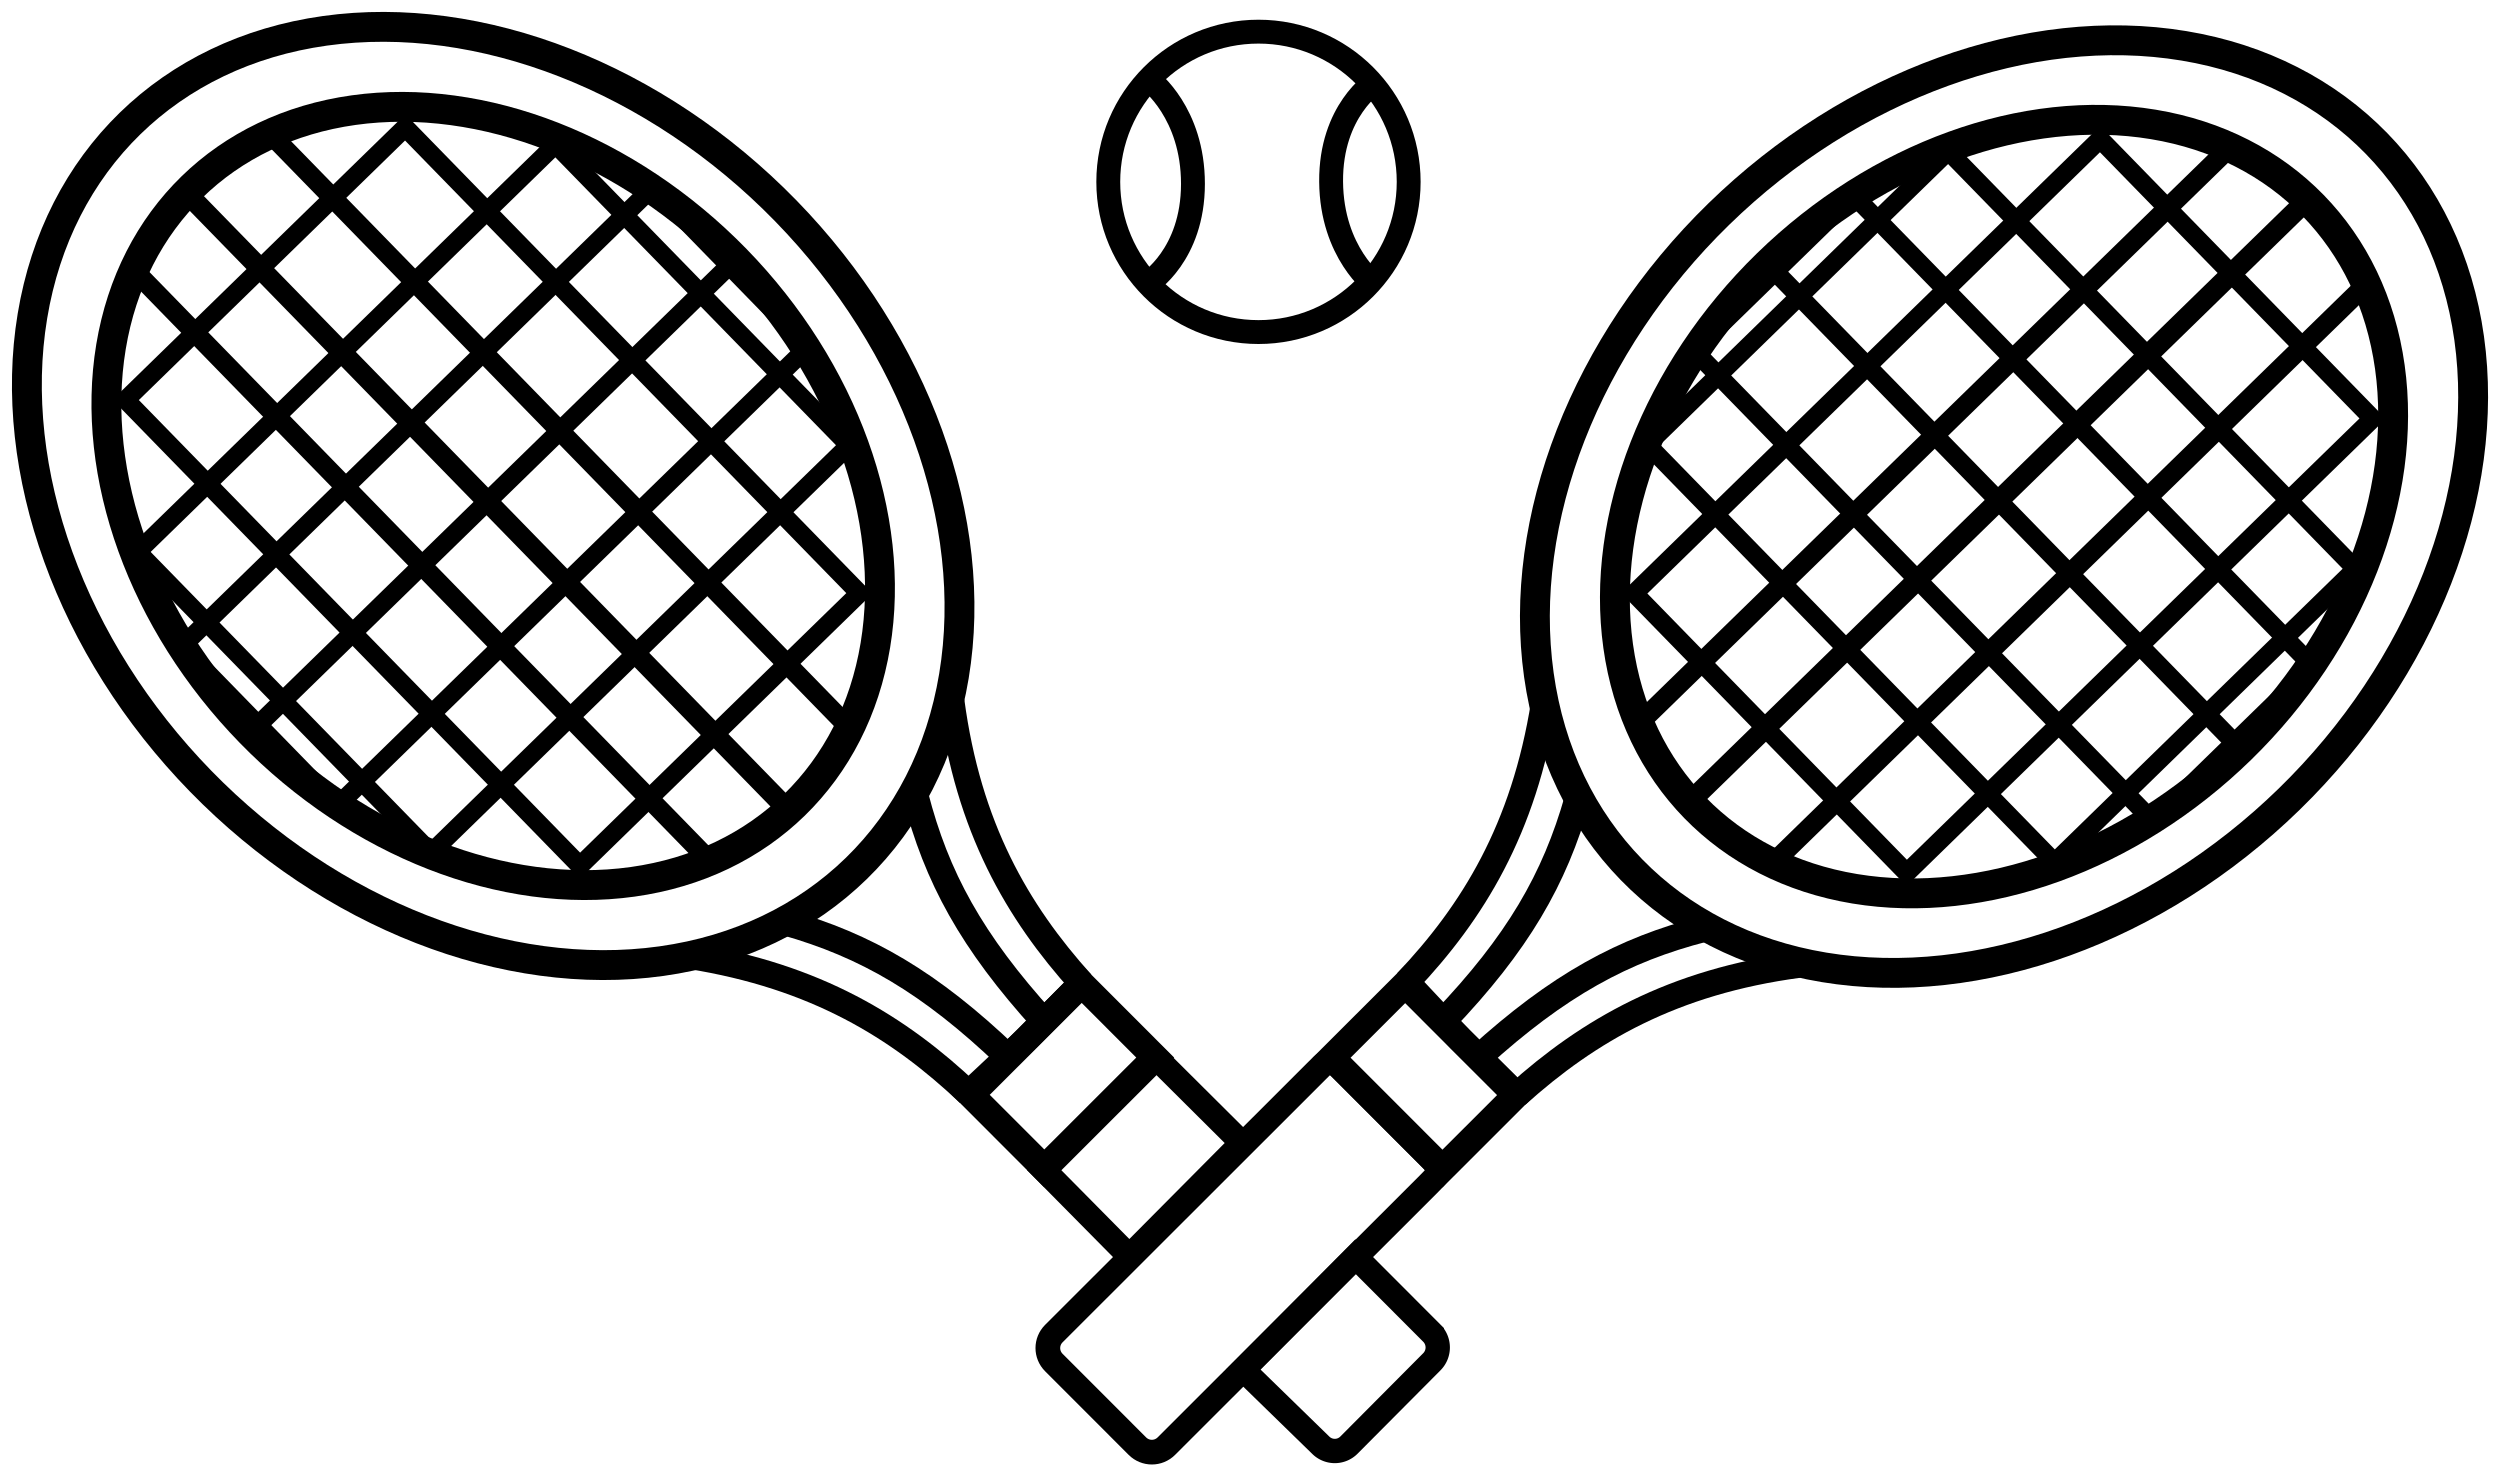
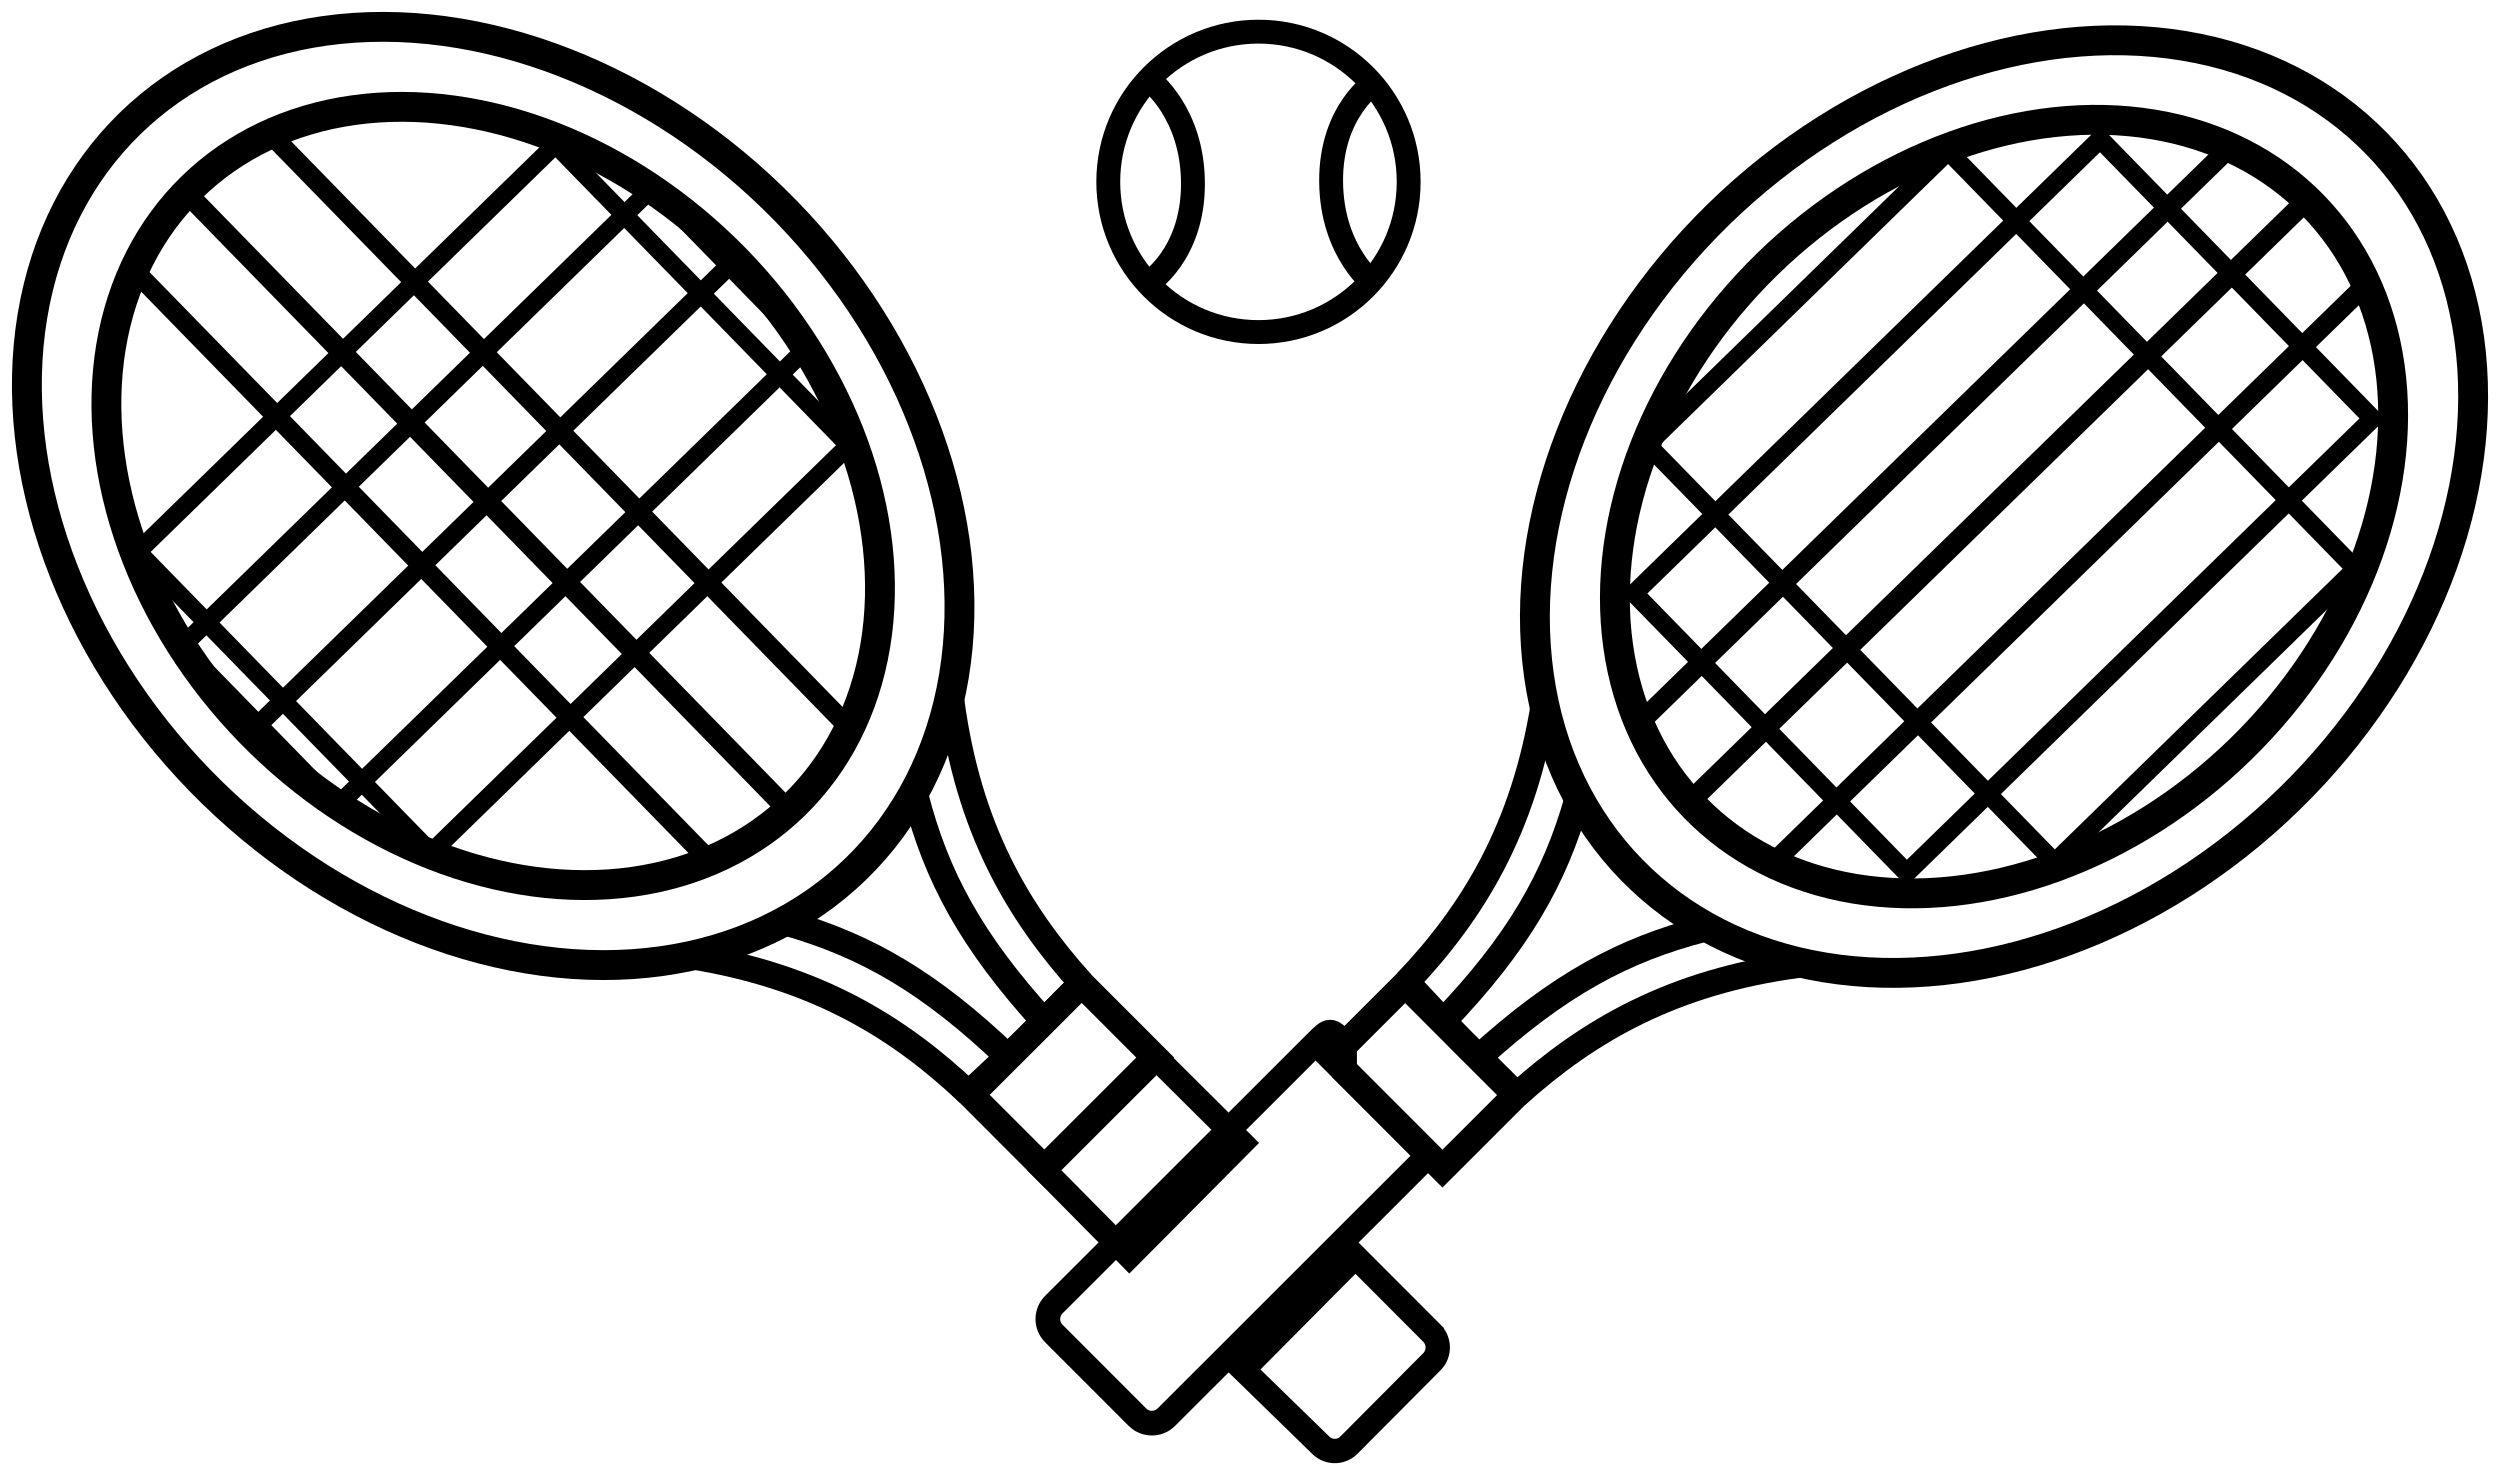
<svg xmlns="http://www.w3.org/2000/svg" xmlns:ns1="http://sodipodi.sourceforge.net/DTD/sodipodi-0.dtd" xmlns:ns2="http://www.inkscape.org/namespaces/inkscape" width="125.583mm" height="74.161mm" viewBox="0 0 125.583 74.161" version="1.1" id="svg1" ns1:docname="tennisTraining_icon.svg" ns2:version="1.3.2 (091e20ef0f, 2023-11-25)">
  <ns1:namedview id="namedview1" pagecolor="#ffffff" bordercolor="#000000" borderopacity="0.25" ns2:showpageshadow="2" ns2:pageopacity="0.0" ns2:pagecheckerboard="0" ns2:deskcolor="#d1d1d1" ns2:document-units="mm" ns2:zoom="0.81008762" ns2:cx="152.45264" ns2:cy="141.34274" ns2:window-width="1536" ns2:window-height="891" ns2:window-x="0" ns2:window-y="0" ns2:window-maximized="1" ns2:current-layer="g9" />
  <defs id="defs1">
    <ns2:path-effect effect="fillet_chamfer" id="path-effect36" is_visible="true" lpeversion="1" nodesatellites_param="F,0,0,1,0,0,0,1 @ F,0,0,1,0,1.015,0,1 @ F,0,0,1,0,0.991,0,1 @ F,0,0,1,0,0,0,1" radius="0" unit="px" method="auto" mode="F" chamfer_steps="1" flexible="false" use_knot_distance="true" apply_no_radius="true" apply_with_radius="true" only_selected="false" hide_knots="false" />
    <ns2:path-effect effect="mirror_symmetry" start_point="129.619,104.076" end_point="129.619,121.162" center_point="129.619,112.619" id="path-effect35" is_visible="true" lpeversion="1.2" lpesatellites="" mode="free" discard_orig_path="false" fuse_paths="false" oposite_fuse="false" split_items="false" split_open="false" link_styles="false" />
    <ns2:path-effect effect="mirror_symmetry" start_point="129.619,104.076" end_point="129.619,121.162" center_point="129.619,112.619" id="path-effect24" is_visible="true" lpeversion="1.2" lpesatellites="" mode="free" discard_orig_path="false" fuse_paths="false" oposite_fuse="false" split_items="false" split_open="false" link_styles="false" />
    <ns2:path-effect effect="mirror_symmetry" start_point="129.619,104.076" end_point="129.619,121.162" center_point="129.619,112.619" id="path-effect20" is_visible="true" lpeversion="1.2" lpesatellites="" mode="free" discard_orig_path="false" fuse_paths="false" oposite_fuse="false" split_items="false" split_open="false" link_styles="false" />
    <ns2:path-effect effect="mirror_symmetry" start_point="129.554,104.611" end_point="129.554,133.036" center_point="129.554,118.823" id="path-effect12" is_visible="true" lpeversion="1.2" lpesatellites="" mode="free" discard_orig_path="false" fuse_paths="false" oposite_fuse="false" split_items="false" split_open="false" link_styles="false" />
    <ns2:path-effect effect="mirror_symmetry" start_point="128.587,104.611" end_point="128.587,127.797" center_point="128.587,116.204" id="path-effect9" is_visible="true" lpeversion="1.2" lpesatellites="" mode="free" discard_orig_path="false" fuse_paths="false" oposite_fuse="false" split_items="false" split_open="false" link_styles="false" />
    <ns2:path-effect effect="mirror_symmetry" start_point="117.715,116.197" end_point="126.78,127.782" center_point="122.248,121.989" id="path-effect7" is_visible="true" lpeversion="1.2" lpesatellites="" mode="free" discard_orig_path="false" fuse_paths="false" oposite_fuse="false" split_items="false" split_open="false" link_styles="false" />
  </defs>
  <g ns2:label="Layer 1" ns2:groupmode="layer" id="layer1" transform="translate(-83.349,-71.164)">
    <g id="g9">
      <g id="g21" transform="rotate(46.2,130.023,103.708)" />
      <rect style="fill:none;fill-rule:evenodd;stroke:none;stroke-width:1.124;stroke-dasharray:none;stroke-opacity:1" id="rect21" width="81.31" height="80.693" x="-22.302" y="123.98" transform="rotate(-45.498)" />
      <g id="g1" transform="rotate(-44.274,134.983,115.776)">
        <ellipse style="fill:none;fill-rule:evenodd;stroke:#000000;stroke-width:1.5;stroke-dasharray:none;stroke-opacity:1" id="path1" cx="129.502" cy="82.922" rx="20.523" ry="26.131" />
        <ellipse style="fill:none;fill-rule:evenodd;stroke:#000000;stroke-width:1.5;stroke-dasharray:none;stroke-opacity:1" id="path1-5" cx="129.502" cy="82.922" rx="17.023" ry="21.675" />
      </g>
-       <rect style="fill:none;fill-rule:evenodd;stroke:#000000;stroke-width:0.935;stroke-dasharray:none;stroke-opacity:1" id="rect2" width="19.61" height="32.687" x="0.497" y="127.93" transform="rotate(-44.274)" />
      <rect style="fill:none;fill-rule:evenodd;stroke:#000000;stroke-width:0.919;stroke-dasharray:none;stroke-opacity:1" id="rect2-9" width="29.311" height="21.114" x="-4.396" y="133.814" transform="rotate(-44.274)" />
      <rect style="fill:none;fill-rule:evenodd;stroke:#000000;stroke-width:0.922;stroke-dasharray:none;stroke-opacity:1" id="rect3" width="33.043" height="11.183" x="-6.132" y="138.767" transform="rotate(-44.274)" />
      <rect style="fill:none;fill-rule:evenodd;stroke:#000000;stroke-width:0.918;stroke-dasharray:none;stroke-opacity:1" id="rect4" width="33.683" height="0.019" x="-6.524" y="144.257" transform="rotate(-44.274)" />
      <rect style="fill:none;fill-rule:evenodd;stroke:#000000;stroke-width:0.919;stroke-dasharray:none;stroke-opacity:1" id="rect5" width="0.107" height="42.676" x="9.89" y="122.826" transform="rotate(-44.274)" />
      <rect style="fill:none;fill-rule:evenodd;stroke:#000000;stroke-width:0.915;stroke-dasharray:none;stroke-opacity:1" id="rect6" width="0.068" height="41.014" x="15" y="124.091" transform="matrix(0.716,-0.698,0.698,0.716,0,0)" />
      <rect style="fill:none;fill-rule:evenodd;stroke:#000000;stroke-width:0.919;stroke-dasharray:none;stroke-opacity:1" id="rect6-9" width="0.068" height="41.355" x="5.308" y="123.613" transform="rotate(-44.274)" />
      <g id="g20" transform="rotate(-44.274,134.983,115.776)" ns2:path-effect="#path-effect20" style="display:inline">
        <path style="fill:none;fill-rule:evenodd;stroke:#000000;stroke-width:1.315;stroke-dasharray:none;stroke-opacity:1" d="m 129.619,121.162 -3.965,-0.077 m 3.965,0.077 3.965,-0.077" id="path17" ns2:original-d="m 129.6185,121.16153 -3.96477,-0.0766" />
        <path style="fill:none;fill-rule:evenodd;stroke:#000000;stroke-width:1.3;stroke-dasharray:none;stroke-opacity:1" d="m 120.442,106.369 c 3.824,5.136 5.019,9.867 5.212,14.716 m 13.141,-14.716 c -3.824,5.136 -5.019,9.867 -5.212,14.716" id="path19" ns1:nodetypes="cc" ns2:original-d="m 120.44203,106.36896 c 3.82371,5.13568 5.01876,9.86717 5.2117,14.71597" />
        <path style="fill:none;fill-rule:evenodd;stroke:#000000;stroke-width:1.3;stroke-dasharray:none;stroke-opacity:1" d="m 125.055,108.515 c 2.094,3.647 3.099,7.196 3.291,12.622 m 5.836,-12.622 c -2.094,3.647 -3.099,7.196 -3.291,12.622" id="path20" ns1:nodetypes="cc" ns2:original-d="m 125.05509,108.51452 c 2.09411,3.6468 3.09947,7.19633 3.29098,12.62243" />
      </g>
      <rect style="display:inline;fill:none;fill-rule:evenodd;stroke:#000000;stroke-width:1.346;stroke-opacity:1" id="rect7" width="7.876" height="5.223" x="4.287" y="182.627" transform="rotate(-44.976)" />
      <g id="g34" transform="rotate(45.024,141.571,154.076)">
        <g id="g25" transform="rotate(0.702,88.484,199.089)">
          <ellipse style="fill:none;fill-rule:evenodd;stroke:#000000;stroke-width:1.5;stroke-dasharray:none;stroke-opacity:1" id="ellipse24" cx="129.502" cy="82.922" rx="20.523" ry="26.131" />
          <ellipse style="fill:none;fill-rule:evenodd;stroke:#000000;stroke-width:1.5;stroke-dasharray:none;stroke-opacity:1" id="ellipse25" cx="129.502" cy="82.922" rx="17.023" ry="21.675" />
        </g>
        <rect style="fill:none;fill-rule:evenodd;stroke:#000000;stroke-width:0.935;stroke-dasharray:none;stroke-opacity:1" id="rect25" width="19.61" height="32.687" x="122.087" y="65.48" transform="rotate(0.702)" />
        <rect style="fill:none;fill-rule:evenodd;stroke:#000000;stroke-width:0.919;stroke-dasharray:none;stroke-opacity:1" id="rect26" width="29.311" height="21.114" x="117.193" y="71.363" transform="rotate(0.702)" />
-         <rect style="fill:none;fill-rule:evenodd;stroke:#000000;stroke-width:0.922;stroke-dasharray:none;stroke-opacity:1" id="rect27" width="33.043" height="11.183" x="115.457" y="76.316" transform="rotate(0.702)" />
-         <rect style="fill:none;fill-rule:evenodd;stroke:#000000;stroke-width:0.918;stroke-dasharray:none;stroke-opacity:1" id="rect28" width="33.683" height="0.019" x="115.065" y="81.807" transform="rotate(0.702)" />
        <rect style="fill:none;fill-rule:evenodd;stroke:#000000;stroke-width:0.919;stroke-dasharray:none;stroke-opacity:1" id="rect29" width="0.107" height="42.676" x="131.479" y="60.376" transform="rotate(0.702)" />
        <rect style="fill:none;fill-rule:evenodd;stroke:#000000;stroke-width:0.915;stroke-dasharray:none;stroke-opacity:1" id="rect30" width="0.068" height="41.014" x="136.583" y="61.653" transform="matrix(1,0.012,-0.012,1,0,0)" />
        <rect style="fill:none;fill-rule:evenodd;stroke:#000000;stroke-width:0.919;stroke-dasharray:none;stroke-opacity:1" id="rect31" width="0.068" height="41.355" x="126.898" y="61.163" transform="rotate(0.702)" />
        <g id="g33" transform="rotate(0.702,88.484,199.089)" ns2:path-effect="#path-effect35">
          <path style="fill:none;fill-rule:evenodd;stroke:#000000;stroke-width:1.315;stroke-dasharray:none;stroke-opacity:1" d="m 129.619,121.162 -3.965,-0.077 m 3.965,0.077 3.965,-0.077" id="path31" ns2:original-d="m 129.6185,121.16153 -3.96477,-0.0766" />
          <path style="fill:none;fill-rule:evenodd;stroke:#000000;stroke-width:1.3;stroke-dasharray:none;stroke-opacity:1" d="m 120.442,106.369 c 3.824,5.136 5.019,9.867 5.212,14.716 m 13.141,-14.716 c -3.824,5.136 -5.019,9.867 -5.212,14.716" id="path32" ns1:nodetypes="cc" ns2:original-d="m 120.44203,106.36896 c 3.82371,5.13568 5.01876,9.86717 5.2117,14.71597" />
          <path style="fill:none;fill-rule:evenodd;stroke:#000000;stroke-width:1.3;stroke-dasharray:none;stroke-opacity:1" d="m 125.055,108.515 c 2.094,3.647 3.099,7.196 3.291,12.622 m 5.836,-12.622 c -2.094,3.647 -3.099,7.196 -3.291,12.622" id="path33" ns1:nodetypes="cc" ns2:original-d="m 125.05509,108.51452 c 2.09411,3.6468 3.09947,7.19633 3.29098,12.62243" />
        </g>
        <rect style="fill:none;fill-rule:evenodd;stroke:#000000;stroke-width:1.346;stroke-opacity:1" id="rect33" width="7.876" height="5.223" x="126.632" y="121.671" />
-         <path id="path34" style="fill:none;fill-rule:evenodd;stroke:#000000;stroke-width:1.241" d="m 127.603,126.945 h 5.934 c 0.991,0 1.03,0.017 1.03,1.03 v 18.583 c 0,0.571 -0.459,1.03 -1.03,1.03 h -5.934 c -0.571,0 -1.03,-0.459 -1.03,-1.03 v -18.583 c 0,-1.03 -0.017,-1.03 1.03,-1.03 z" ns1:nodetypes="sssssssss" />
+         <path id="path34" style="fill:none;fill-rule:evenodd;stroke:#000000;stroke-width:1.241" d="m 127.603,126.945 h 5.934 v 18.583 c 0,0.571 -0.459,1.03 -1.03,1.03 h -5.934 c -0.571,0 -1.03,-0.459 -1.03,-1.03 v -18.583 c 0,-1.03 -0.017,-1.03 1.03,-1.03 z" ns1:nodetypes="sssssssss" />
      </g>
      <path style="fill:none;fill-rule:evenodd;stroke:#000000;stroke-width:1.222" d="m 151.435,134.286 3.839,3.846 a 1.019,1.019 89.95 0 1 0.001,1.438 l -4.165,4.187 a 1.001,1.001 179.55 0 1 -1.408,0.011 l -3.904,-3.804 z" id="path36" ns2:path-effect="#path-effect36" ns2:original-d="m 151.43492,134.28603 4.55615,4.56427 -5.57941,5.60907 -4.61382,-4.49487 z" ns1:nodetypes="ccccc" />
      <path style="fill:none;fill-rule:evenodd;stroke:#000000;stroke-width:1.222" d="m 135.367,129.505 4.712,4.766 5.653,-5.692 -4.527,-4.504" id="path37" ns1:nodetypes="cccc" />
      <g id="g40" transform="matrix(0.637,0,0,0.637,53.542,25.223)" style="stroke-width:1.883;stroke-dasharray:none">
        <circle style="fill:none;fill-rule:evenodd;stroke:#000000;stroke-width:1.883;stroke-dasharray:none" id="path38" cx="146.035" cy="86.462" r="11.845" />
        <path style="fill:none;fill-rule:evenodd;stroke:#000000;stroke-width:1.883;stroke-dasharray:none" d="m 155.234,78.593 c 0,0 -3.513,2.232 -3.471,7.85 0.042,5.618 3.471,8.147 3.471,8.147" id="path39" ns1:nodetypes="csc" />
        <path style="fill:none;fill-rule:evenodd;stroke:#000000;stroke-width:1.883;stroke-dasharray:none" d="m 137.335,94.445 c 0,0 3.53,-2.204 3.533,-7.822 0.003,-5.618 -3.407,-8.174 -3.407,-8.174" id="path40" ns1:nodetypes="csc" />
      </g>
    </g>
  </g>
</svg>